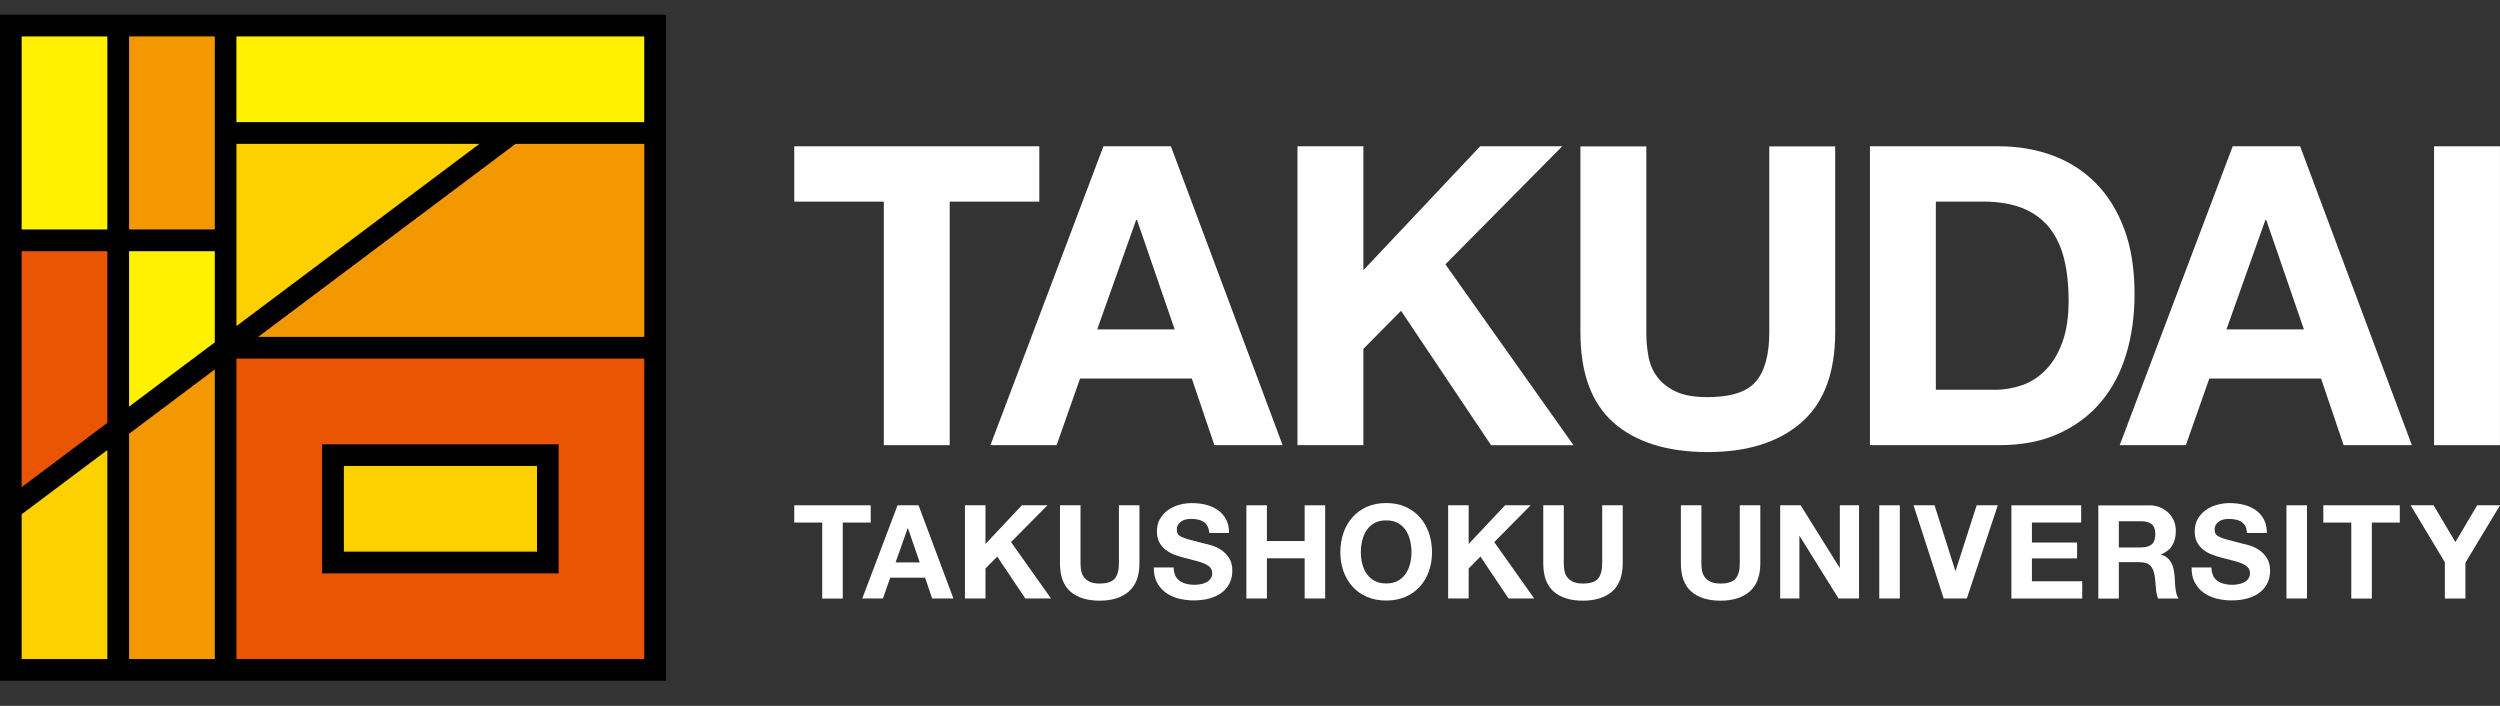
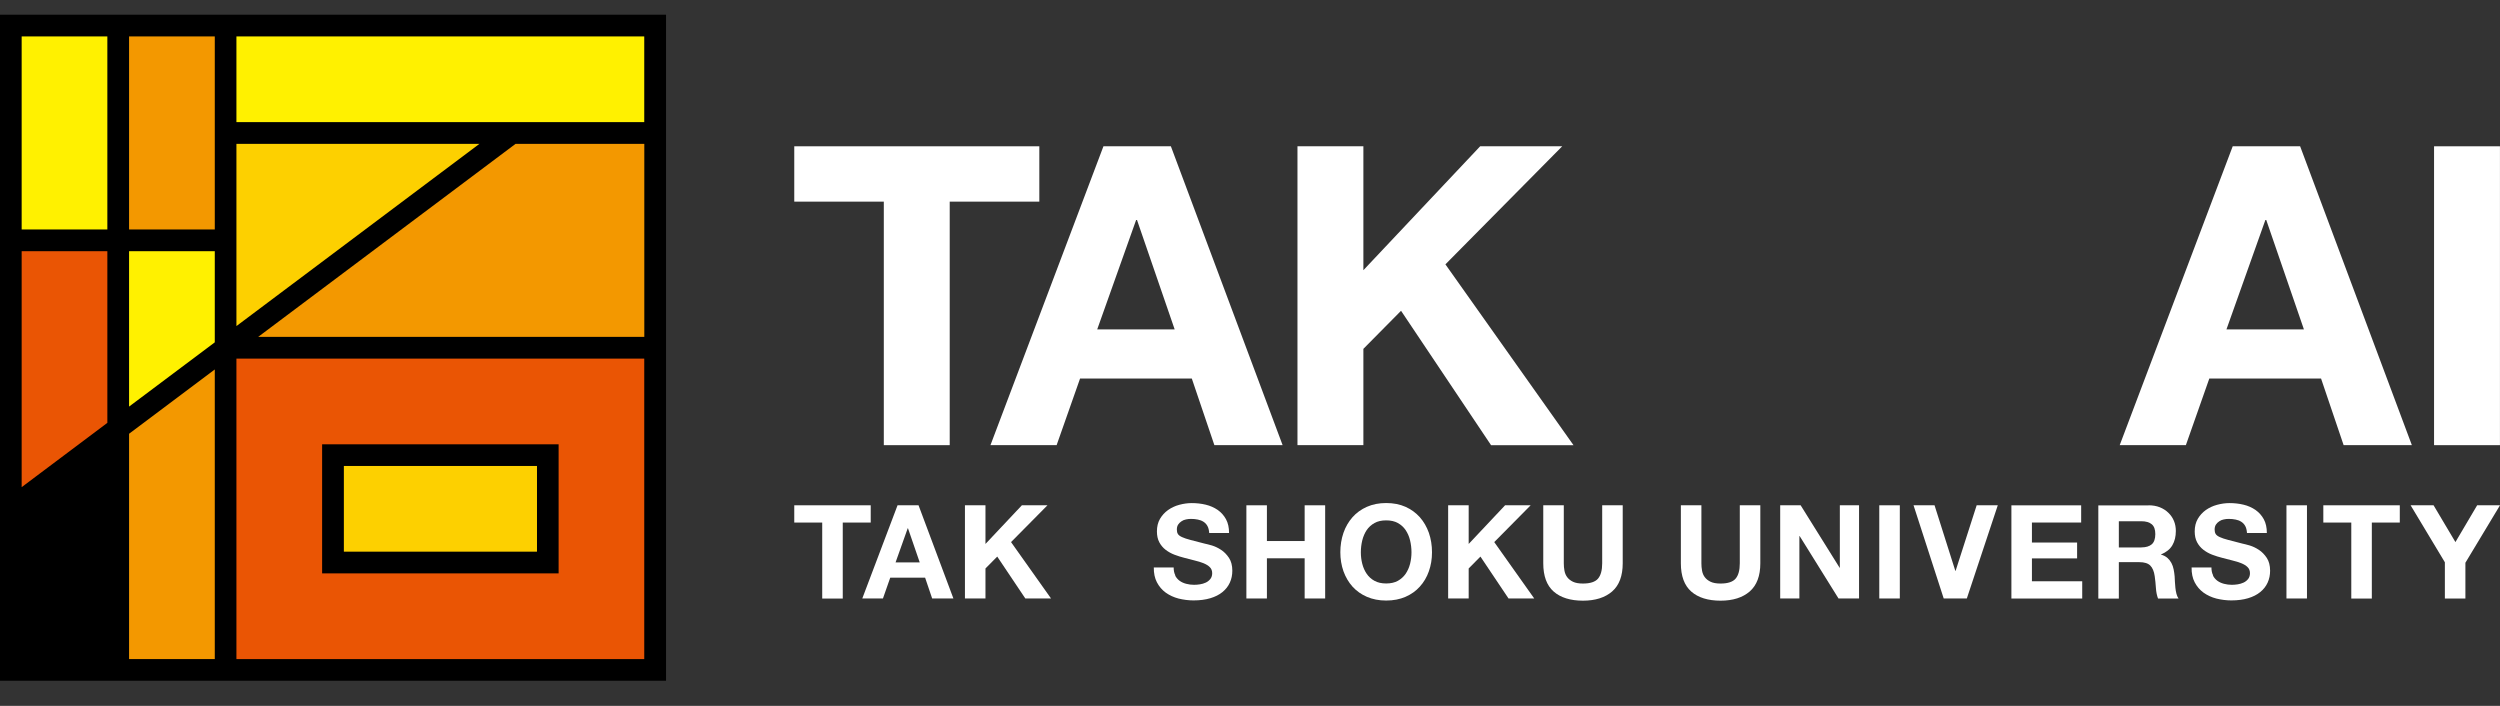
<svg xmlns="http://www.w3.org/2000/svg" viewBox="0 0 170 48" fill="none">
  <rect x="0" y="0" width="170" height="48" fill="#333333" stroke="none" />
  <g clip-path="url(#clip0_2034_858)">
    <path d="M0 1H45.29V46.29H0V1Z" fill="black" />
    <path d="M16.077 9.782V22.173L32.601 9.782H16.077Z" fill="#FDD000" />
    <path d="M16.077 44.818H43.809V24.386H16.077V44.818ZM21.904 30.213H37.986V38.99H21.904V30.213Z" fill="#EA5504" />
    <path d="M36.515 31.686H23.383V37.513H36.515V31.686Z" fill="#FDD000" />
    <path d="M43.809 2.477H16.077V8.304H43.809V2.477Z" fill="#FFF100" />
    <path d="M43.813 9.782H35.058L17.554 22.909H43.813V9.782Z" fill="#F39800" />
    <path d="M7.3 2.477H1.473V15.604H7.3V2.477Z" fill="#FFF100" />
    <path d="M7.3 17.081H1.473V33.127L7.3 28.754V17.081Z" fill="#EA5504" />
    <path d="M14.605 17.081H8.777V27.648L14.605 23.279V17.081Z" fill="#FFF100" />
-     <path d="M1.473 34.97V44.818H7.3V30.602L1.473 34.97Z" fill="#FDD000" />
    <path d="M8.777 44.818H14.605V25.123L8.777 29.495V44.818Z" fill="#F39800" />
    <path d="M14.605 2.477H8.777V15.604H14.605V2.477Z" fill="#F39800" />
    <path d="M54.01 13.711V9.948H70.674V13.711H64.58V30.271H60.099V13.711H54.01Z" fill="white" />
    <path d="M79.62 9.948L87.218 30.271H82.578L81.043 25.741H73.444L71.85 30.271H67.351L75.034 9.948H79.62ZM79.877 22.398L77.316 14.958H77.257L74.61 22.398H79.877Z" fill="white" />
    <path d="M92.71 9.948V18.373L100.651 9.948H106.23L98.288 17.976L106.998 30.272H101.392L95.271 21.133L92.71 23.722V30.267H88.228V9.944H92.71V9.948Z" fill="white" />
-     <path d="M122.493 28.731C120.957 30.068 118.834 30.741 116.119 30.741C113.404 30.741 111.241 30.077 109.732 28.749C108.223 27.421 107.469 25.37 107.469 22.596V9.953H111.95V22.592C111.95 23.143 111.995 23.685 112.09 24.214C112.185 24.747 112.384 25.216 112.686 25.623C112.989 26.03 113.409 26.364 113.947 26.621C114.484 26.879 115.207 27.005 116.115 27.005C117.705 27.005 118.798 26.648 119.403 25.939C120.009 25.23 120.311 24.11 120.311 22.592V9.953H124.793V22.596C124.793 25.352 124.025 27.394 122.489 28.735L122.493 28.731Z" fill="white" />
-     <path d="M135.924 9.948C137.234 9.948 138.454 10.156 139.583 10.576C140.713 10.992 141.688 11.62 142.515 12.455C143.342 13.291 143.988 14.335 144.453 15.586C144.918 16.837 145.149 18.31 145.149 19.999C145.149 21.481 144.959 22.845 144.579 24.096C144.2 25.348 143.626 26.432 142.858 27.34C142.09 28.252 141.133 28.966 139.981 29.49C138.833 30.014 137.478 30.271 135.924 30.271H127.156V9.948H135.924ZM135.613 26.509C136.259 26.509 136.882 26.405 137.487 26.197C138.093 25.989 138.635 25.641 139.104 25.158C139.579 24.675 139.958 24.047 140.243 23.265C140.527 22.488 140.667 21.54 140.667 20.419C140.667 19.394 140.568 18.472 140.369 17.646C140.171 16.819 139.845 16.114 139.389 15.527C138.933 14.94 138.332 14.488 137.587 14.176C136.837 13.865 135.915 13.707 134.818 13.707H131.637V26.504H135.613V26.509Z" fill="white" />
    <path d="M156.409 9.948L164.007 30.271H159.367L157.832 25.741H150.233L148.639 30.271H144.14L151.824 9.948H156.409ZM156.666 22.398L154.105 14.958H154.046L151.399 22.398H156.666Z" fill="white" />
    <path d="M169.997 9.948V30.271H165.516V9.948H169.997Z" fill="white" />
    <path d="M54.01 35.534V34.36H59.209V35.534H57.307V40.702H55.911V35.534H54.01Z" fill="white" />
    <path d="M62.461 34.36L64.832 40.697H63.387L62.908 39.283H60.536L60.04 40.697H58.635L61.033 34.36H62.465H62.461ZM62.542 38.245L61.743 35.923H61.725L60.898 38.245H62.542Z" fill="white" />
    <path d="M67.012 34.36V36.989L69.487 34.36H71.227L68.751 36.862L71.471 40.697H69.722L67.812 37.847L67.012 38.656V40.697H65.616V34.36H67.012Z" fill="white" />
-     <path d="M76.763 40.218C76.285 40.634 75.621 40.846 74.776 40.846C73.931 40.846 73.254 40.639 72.784 40.223C72.314 39.807 72.079 39.17 72.079 38.303V34.36H73.475V38.303C73.475 38.475 73.489 38.642 73.52 38.809C73.552 38.976 73.611 39.121 73.705 39.247C73.8 39.374 73.931 39.478 74.098 39.559C74.266 39.64 74.491 39.681 74.776 39.681C75.273 39.681 75.612 39.568 75.801 39.347C75.991 39.125 76.086 38.778 76.086 38.303V34.36H77.482V38.303C77.482 39.161 77.242 39.798 76.763 40.218Z" fill="white" />
    <path d="M79.908 39.134C79.985 39.283 80.089 39.401 80.215 39.495C80.342 39.586 80.491 39.654 80.663 39.699C80.834 39.744 81.01 39.767 81.196 39.767C81.318 39.767 81.453 39.757 81.593 39.735C81.733 39.712 81.869 39.676 81.991 39.617C82.117 39.559 82.217 39.477 82.302 39.373C82.384 39.27 82.429 39.139 82.429 38.98C82.429 38.809 82.375 38.669 82.266 38.565C82.158 38.456 82.013 38.371 81.837 38.298C81.661 38.226 81.458 38.167 81.236 38.113C81.01 38.059 80.785 38 80.554 37.937C80.319 37.878 80.089 37.806 79.863 37.72C79.637 37.634 79.439 37.521 79.262 37.386C79.086 37.25 78.942 37.079 78.833 36.875C78.725 36.672 78.671 36.424 78.671 36.135C78.671 35.809 78.738 35.529 78.878 35.285C79.018 35.046 79.199 34.847 79.425 34.684C79.651 34.526 79.904 34.404 80.188 34.328C80.473 34.251 80.757 34.21 81.038 34.21C81.367 34.21 81.688 34.246 81.991 34.319C82.293 34.391 82.564 34.513 82.804 34.675C83.039 34.843 83.228 35.05 83.368 35.308C83.508 35.565 83.576 35.877 83.576 36.243H82.226C82.212 36.053 82.176 35.895 82.108 35.773C82.04 35.647 81.95 35.552 81.837 35.48C81.724 35.407 81.598 35.358 81.453 35.331C81.309 35.299 81.15 35.285 80.979 35.285C80.866 35.285 80.753 35.299 80.645 35.322C80.532 35.344 80.432 35.385 80.342 35.448C80.252 35.507 80.175 35.579 80.116 35.669C80.057 35.76 80.026 35.868 80.026 36.008C80.026 36.135 80.048 36.234 80.098 36.311C80.143 36.388 80.238 36.46 80.378 36.523C80.518 36.586 80.708 36.654 80.956 36.717C81.2 36.781 81.521 36.866 81.918 36.966C82.036 36.988 82.198 37.033 82.411 37.092C82.619 37.156 82.831 37.255 83.034 37.39C83.242 37.526 83.418 37.707 83.572 37.937C83.721 38.163 83.798 38.456 83.798 38.809C83.798 39.098 83.743 39.369 83.63 39.617C83.518 39.866 83.35 40.078 83.129 40.259C82.908 40.44 82.632 40.58 82.302 40.679C81.973 40.778 81.593 40.828 81.16 40.828C80.812 40.828 80.473 40.783 80.143 40.702C79.813 40.616 79.524 40.48 79.271 40.3C79.018 40.114 78.82 39.884 78.671 39.599C78.522 39.315 78.454 38.976 78.458 38.587H79.809C79.809 38.8 79.845 38.98 79.926 39.13L79.908 39.134Z" fill="white" />
-     <path d="M86.15 34.36V36.79H88.716V34.36H90.111V40.697H88.716V37.964H86.15V40.697H84.754V34.36H86.15Z" fill="white" />
+     <path d="M86.15 34.36V36.79H88.716V34.36H90.111V40.697H88.716V37.964H86.15V40.697H84.754V34.36H86.15" fill="white" />
    <path d="M91.355 36.234C91.495 35.828 91.703 35.475 91.969 35.172C92.236 34.87 92.561 34.635 92.95 34.463C93.338 34.292 93.772 34.206 94.26 34.206C94.747 34.206 95.19 34.292 95.574 34.463C95.958 34.635 96.283 34.874 96.55 35.172C96.816 35.475 97.02 35.828 97.164 36.234C97.304 36.641 97.376 37.079 97.376 37.553C97.376 38.027 97.304 38.447 97.164 38.845C97.024 39.247 96.816 39.595 96.55 39.889C96.283 40.187 95.958 40.417 95.574 40.584C95.19 40.751 94.752 40.837 94.26 40.837C93.767 40.837 93.338 40.751 92.95 40.584C92.561 40.417 92.236 40.182 91.969 39.889C91.703 39.59 91.499 39.243 91.355 38.845C91.215 38.443 91.143 38.014 91.143 37.553C91.143 37.092 91.215 36.641 91.355 36.234ZM92.633 38.335C92.697 38.588 92.796 38.813 92.931 39.012C93.067 39.215 93.243 39.374 93.465 39.496C93.681 39.617 93.948 39.676 94.26 39.676C94.571 39.676 94.838 39.617 95.055 39.496C95.271 39.374 95.452 39.211 95.588 39.012C95.723 38.809 95.823 38.583 95.886 38.335C95.949 38.082 95.981 37.824 95.981 37.558C95.981 37.291 95.949 37.011 95.886 36.749C95.823 36.487 95.723 36.257 95.588 36.053C95.452 35.85 95.276 35.688 95.055 35.566C94.838 35.444 94.571 35.385 94.26 35.385C93.948 35.385 93.681 35.444 93.465 35.566C93.248 35.688 93.067 35.85 92.931 36.053C92.796 36.257 92.697 36.492 92.633 36.749C92.57 37.011 92.538 37.278 92.538 37.558C92.538 37.838 92.57 38.082 92.633 38.335Z" fill="white" />
    <path d="M99.87 34.36V36.989L102.345 34.36H104.084L101.609 36.862L104.328 40.697H102.58L100.669 37.847L99.87 38.656V40.697H98.474V34.36H99.87Z" fill="white" />
    <path d="M109.627 40.218C109.148 40.634 108.484 40.846 107.639 40.846C106.794 40.846 106.117 40.639 105.647 40.223C105.177 39.807 104.942 39.17 104.942 38.303V34.36H106.338V38.303C106.338 38.475 106.352 38.642 106.383 38.809C106.415 38.976 106.474 39.121 106.569 39.247C106.663 39.374 106.794 39.478 106.962 39.559C107.129 39.64 107.355 39.681 107.639 39.681C108.136 39.681 108.475 39.568 108.665 39.347C108.854 39.125 108.949 38.778 108.949 38.303V34.36H110.345V38.303C110.345 39.161 110.106 39.798 109.627 40.218Z" fill="white" />
    <path d="M118.983 40.218C118.504 40.634 117.84 40.846 116.996 40.846C116.151 40.846 115.473 40.639 115.004 40.223C114.534 39.807 114.299 39.17 114.299 38.303V34.36H115.695V38.303C115.695 38.475 115.708 38.642 115.74 38.809C115.771 38.976 115.83 39.121 115.925 39.247C116.02 39.374 116.151 39.478 116.318 39.559C116.485 39.64 116.711 39.681 116.996 39.681C117.493 39.681 117.831 39.568 118.021 39.347C118.211 39.125 118.306 38.778 118.306 38.303V34.36H119.702V38.303C119.702 39.161 119.462 39.798 118.983 40.218Z" fill="white" />
    <path d="M122.444 34.36L125.096 38.61H125.109V34.36H126.415V40.697H125.019L122.376 36.451H122.358V40.697H121.053V34.36H122.44H122.444Z" fill="white" />
    <path d="M129.187 34.36V40.697H127.791V34.36H129.187Z" fill="white" />
    <path d="M132.172 40.697L130.121 34.36H131.549L132.962 38.818H132.981L134.413 34.36H135.849L133.744 40.697H132.172Z" fill="white" />
    <path d="M141.519 34.36V35.534H138.171V36.894H141.243V37.973H138.171V39.527H141.591V40.702H136.775V34.364H141.523L141.519 34.36Z" fill="white" />
    <path d="M146.101 34.36C146.385 34.36 146.643 34.405 146.869 34.495C147.094 34.586 147.293 34.712 147.456 34.875C147.618 35.033 147.745 35.218 147.831 35.43C147.917 35.638 147.957 35.868 147.957 36.108C147.957 36.483 147.88 36.803 147.722 37.075C147.564 37.346 147.307 37.553 146.954 37.698V37.716C147.126 37.761 147.266 37.838 147.379 37.933C147.492 38.032 147.582 38.145 147.655 38.281C147.727 38.416 147.777 38.561 147.808 38.719C147.84 38.877 147.862 39.039 147.876 39.198C147.88 39.297 147.889 39.419 147.894 39.554C147.898 39.69 147.912 39.83 147.926 39.97C147.939 40.11 147.966 40.246 147.998 40.377C148.029 40.503 148.079 40.611 148.142 40.702H146.747C146.67 40.499 146.62 40.259 146.602 39.984C146.584 39.708 146.557 39.437 146.521 39.184C146.476 38.854 146.372 38.61 146.218 38.457C146.064 38.303 145.816 38.226 145.468 38.226H144.081V40.706H142.686V34.369H146.105L146.101 34.36ZM145.604 37.224C145.924 37.224 146.159 37.151 146.322 37.011C146.48 36.871 146.561 36.641 146.561 36.32C146.561 35.999 146.48 35.787 146.322 35.652C146.164 35.516 145.924 35.444 145.604 35.444H144.081V37.228H145.604V37.224Z" fill="white" />
    <path d="M150.478 39.134C150.554 39.283 150.658 39.401 150.785 39.495C150.911 39.586 151.06 39.654 151.232 39.699C151.404 39.744 151.58 39.767 151.765 39.767C151.887 39.767 152.023 39.757 152.163 39.735C152.303 39.712 152.438 39.676 152.56 39.617C152.687 39.559 152.786 39.477 152.872 39.373C152.953 39.27 152.998 39.139 152.998 38.98C152.998 38.809 152.944 38.669 152.836 38.565C152.727 38.456 152.583 38.371 152.406 38.298C152.23 38.226 152.027 38.167 151.806 38.113C151.58 38.059 151.354 38 151.124 37.937C150.889 37.878 150.658 37.806 150.432 37.72C150.207 37.634 150.008 37.521 149.832 37.386C149.655 37.25 149.511 37.079 149.402 36.875C149.294 36.672 149.24 36.424 149.24 36.135C149.24 35.809 149.308 35.529 149.448 35.285C149.588 35.046 149.768 34.847 149.994 34.684C150.22 34.526 150.473 34.404 150.758 34.328C151.042 34.251 151.327 34.21 151.607 34.21C151.937 34.21 152.257 34.246 152.56 34.319C152.863 34.391 153.134 34.513 153.373 34.675C153.608 34.843 153.798 35.05 153.938 35.308C154.078 35.565 154.146 35.877 154.146 36.243H152.795C152.781 36.053 152.745 35.895 152.678 35.773C152.61 35.647 152.519 35.552 152.406 35.48C152.294 35.407 152.167 35.358 152.023 35.331C151.878 35.299 151.72 35.285 151.548 35.285C151.435 35.285 151.322 35.299 151.214 35.322C151.101 35.344 151.002 35.385 150.911 35.448C150.821 35.507 150.744 35.579 150.685 35.669C150.627 35.76 150.595 35.868 150.595 36.008C150.595 36.135 150.618 36.234 150.667 36.311C150.713 36.388 150.807 36.46 150.947 36.523C151.087 36.586 151.277 36.654 151.526 36.717C151.77 36.781 152.09 36.866 152.488 36.966C152.605 36.988 152.768 37.033 152.98 37.092C153.188 37.156 153.4 37.255 153.604 37.39C153.811 37.526 153.988 37.707 154.141 37.937C154.29 38.163 154.367 38.456 154.367 38.809C154.367 39.098 154.313 39.369 154.2 39.617C154.087 39.866 153.92 40.078 153.698 40.259C153.477 40.44 153.202 40.58 152.872 40.679C152.542 40.778 152.163 40.828 151.729 40.828C151.381 40.828 151.042 40.783 150.713 40.702C150.383 40.616 150.094 40.48 149.841 40.3C149.588 40.114 149.389 39.884 149.24 39.599C149.091 39.315 149.023 38.976 149.028 38.587H150.378C150.378 38.8 150.414 38.98 150.496 39.13L150.478 39.134Z" fill="white" />
    <path d="M156.874 34.36V40.697H155.479V34.36H156.874Z" fill="white" />
    <path d="M157.986 35.534V34.36H163.186V35.534H161.284V40.702H159.888V35.534H157.986Z" fill="white" />
    <path d="M163.92 34.36H165.483L166.969 36.862L168.446 34.36H170L167.647 38.267V40.702H166.251V38.235L163.924 34.364L163.92 34.36Z" fill="white" />
  </g>
  <defs>
    <clipPath id="clip0_2034_858">
      <rect width="170" height="48" fill="white" />
    </clipPath>
  </defs>
</svg>